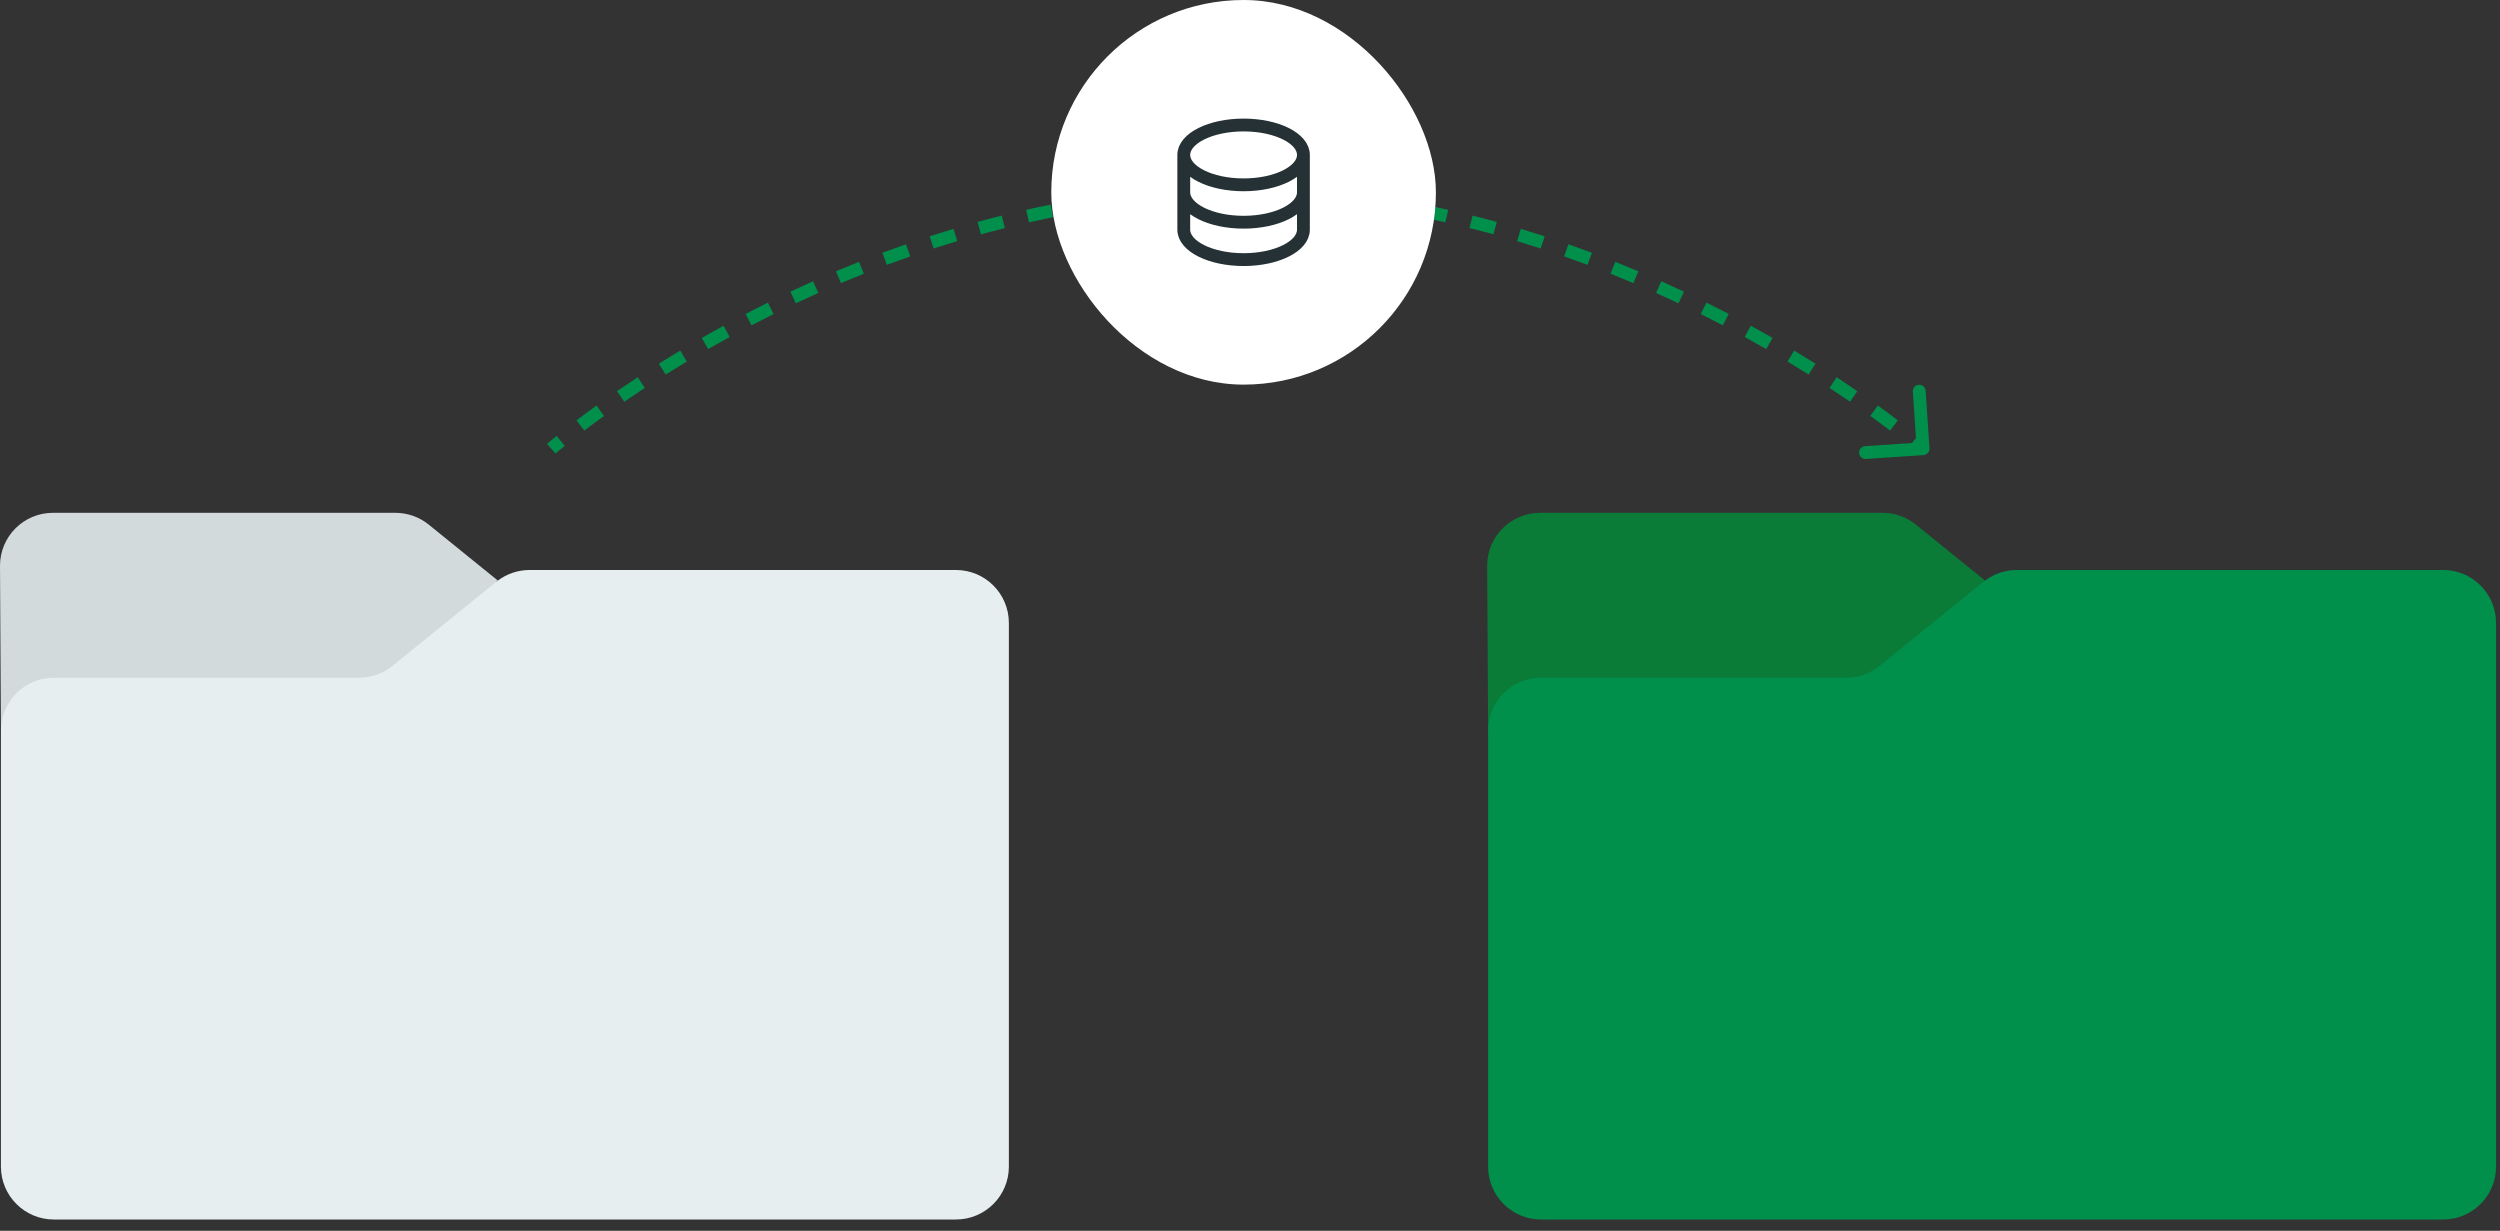
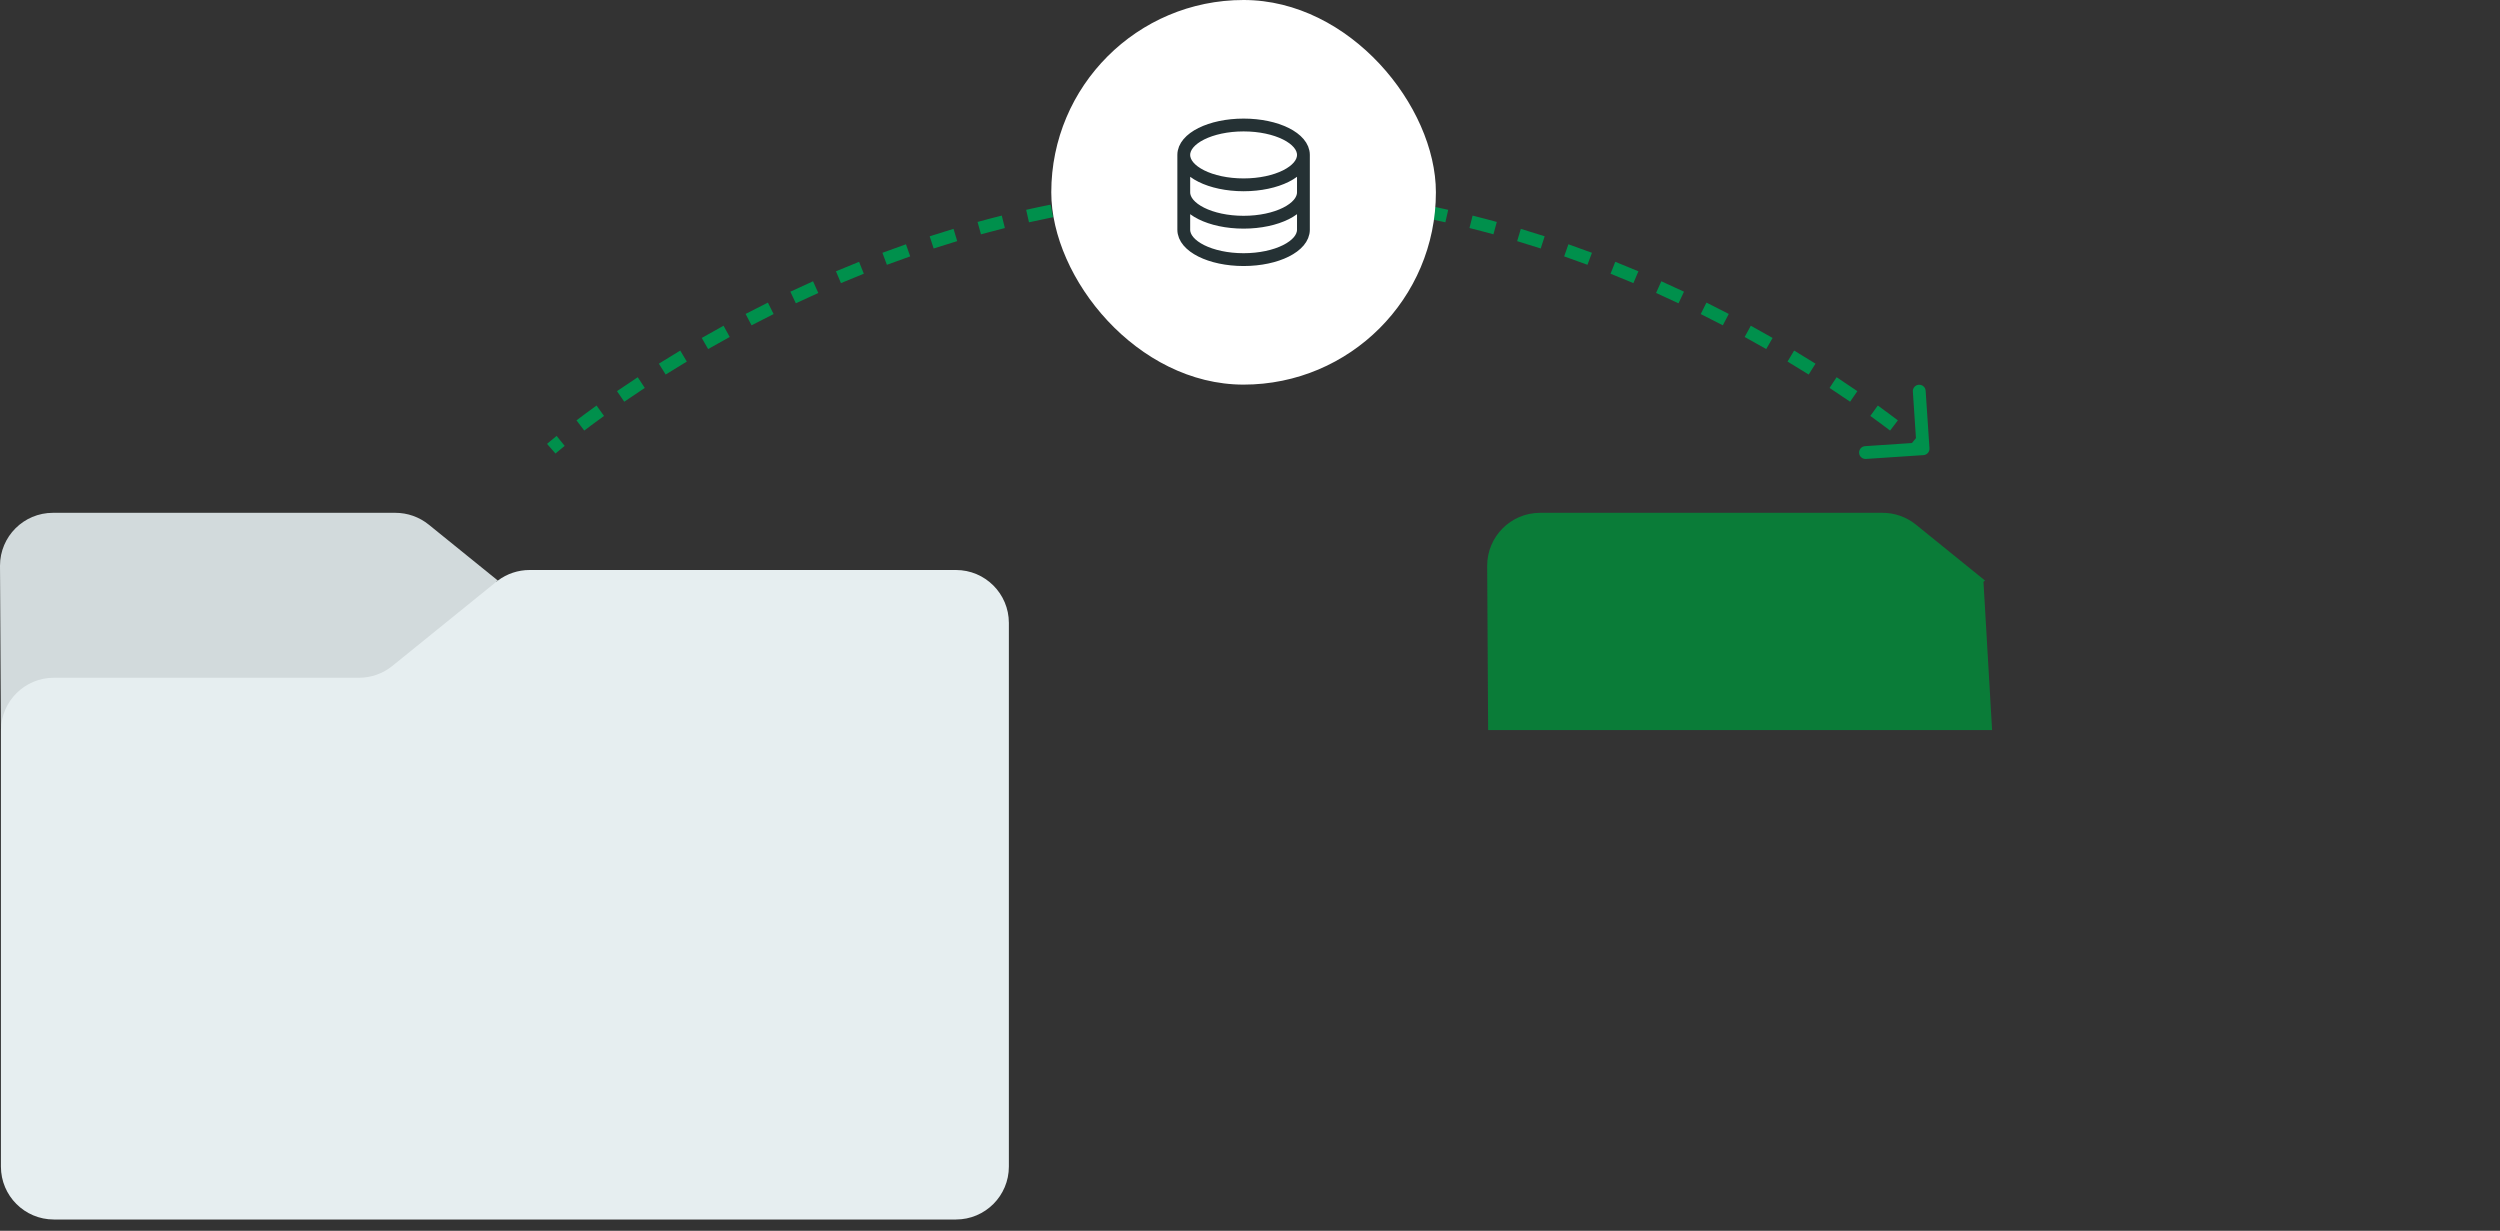
<svg xmlns="http://www.w3.org/2000/svg" width="195" height="96" viewBox="0 0 195 96" fill="none">
  <rect x="0" y="0" width="195" height="96" fill="#333333" stroke="none" />
  <path d="M0.074 56.947L0 44.127C0 41.847 1.848 40 4.127 40H30.842C31.787 40 32.703 40.325 33.438 40.918L38.833 45.285C38.791 45.316 38.751 45.347 38.711 45.38L39.383 56.947H0.074Z" fill="#D2DADC" />
  <path d="M78.692 48.587V90.994C78.692 93.274 76.844 95.121 74.566 95.121H4.199C1.921 95.121 0.072 93.274 0.072 90.994V56.991C0.072 56.977 0.072 56.962 0.074 56.947C0.096 54.689 1.935 52.865 4.199 52.865H28.002C28.947 52.865 29.864 52.54 30.598 51.947L38.711 45.38C38.751 45.347 38.791 45.316 38.832 45.285C39.546 44.751 40.413 44.46 41.308 44.46H74.566C76.844 44.46 78.692 46.308 78.692 48.587Z" fill="#E6EEF0" />
  <path d="M116.074 56.947L116 44.127C116 41.847 117.848 40 120.127 40H146.842C147.787 40 148.703 40.325 149.438 40.918L154.833 45.285C154.791 45.316 154.751 45.347 154.711 45.38L155.383 56.947H116.074Z" fill="#0A7C38" />
-   <path d="M194.692 48.587V90.994C194.692 93.274 192.844 95.121 190.566 95.121H120.199C117.921 95.121 116.072 93.274 116.072 90.994V56.991C116.072 56.977 116.072 56.962 116.074 56.947C116.096 54.689 117.935 52.865 120.199 52.865H144.002C144.947 52.865 145.864 52.54 146.598 51.947L154.71 45.38C154.751 45.347 154.791 45.316 154.832 45.285C155.546 44.751 156.413 44.46 157.308 44.46H190.566C192.844 44.46 194.692 46.308 194.692 48.587Z" fill="#00904C" />
  <path d="M150.033 35.499C150.309 35.481 150.517 35.242 150.499 34.967L150.2 30.477C150.182 30.201 149.944 29.993 149.668 30.011C149.393 30.029 149.184 30.268 149.203 30.543L149.468 34.534L145.477 34.8C145.201 34.818 144.993 35.056 145.011 35.332C145.029 35.607 145.268 35.816 145.543 35.797L150.033 35.499ZM43 35C43.329 35.376 43.329 35.376 43.329 35.376C43.329 35.376 43.329 35.376 43.329 35.376C43.329 35.376 43.329 35.376 43.329 35.376C43.329 35.376 43.329 35.376 43.329 35.376C43.329 35.376 43.33 35.376 43.33 35.376C43.33 35.376 43.331 35.375 43.331 35.374C43.333 35.373 43.336 35.371 43.339 35.367C43.346 35.361 43.358 35.352 43.373 35.339C43.402 35.313 43.447 35.275 43.508 35.224C43.628 35.122 43.808 34.972 44.047 34.779L43.732 34.39L43.416 34.002C43.173 34.2 42.987 34.354 42.862 34.46C42.8 34.513 42.753 34.553 42.721 34.581C42.705 34.594 42.692 34.605 42.684 34.612C42.68 34.616 42.677 34.619 42.674 34.62C42.673 34.621 42.672 34.622 42.672 34.623C42.672 34.623 42.671 34.623 42.671 34.623C42.671 34.623 42.671 34.624 42.671 34.624C42.671 34.624 42.671 34.624 42.671 34.624C42.671 34.624 42.671 34.624 42.671 34.624C42.671 34.624 42.671 34.624 43 35ZM45.269 33.186L45.572 33.584C46.022 33.242 46.538 32.859 47.115 32.443L46.823 32.038L46.531 31.632C45.946 32.053 45.424 32.441 44.967 32.788L45.269 33.186ZM48.409 30.922L48.692 31.334C49.193 30.99 49.727 30.631 50.293 30.259L50.019 29.841L49.744 29.423C49.173 29.798 48.633 30.162 48.126 30.51L48.409 30.922ZM51.657 28.79L51.922 29.214C52.45 28.883 53.001 28.545 53.572 28.202L53.315 27.773L53.058 27.344C52.48 27.691 51.925 28.032 51.391 28.367L51.657 28.79ZM54.985 26.793L55.234 27.227C55.779 26.915 56.34 26.6 56.917 26.284L56.677 25.846L56.437 25.407C55.854 25.726 55.287 26.044 54.737 26.36L54.985 26.793ZM58.389 24.931L58.62 25.374C59.181 25.081 59.755 24.789 60.341 24.497L60.119 24.049L59.896 23.602C59.303 23.896 58.724 24.192 58.157 24.487L58.389 24.931ZM61.862 23.205L62.076 23.657C62.649 23.386 63.232 23.118 63.827 22.852L63.622 22.395L63.418 21.939C62.818 22.208 62.228 22.479 61.649 22.752L61.862 23.205ZM65.399 21.622L65.594 22.083C66.179 21.835 66.774 21.591 67.378 21.35L67.193 20.886L67.008 20.421C66.397 20.664 65.796 20.912 65.204 21.162L65.399 21.622ZM69.003 20.186L69.178 20.655C69.776 20.431 70.382 20.212 70.995 19.998L70.83 19.526L70.665 19.054C70.045 19.271 69.433 19.492 68.828 19.718L69.003 20.186ZM72.67 18.906L72.824 19.382C73.43 19.185 74.042 18.994 74.662 18.808L74.518 18.329L74.374 17.85C73.748 18.038 73.128 18.232 72.516 18.431L72.67 18.906ZM76.382 17.794L76.514 18.276C77.13 18.107 77.752 17.943 78.38 17.786L78.259 17.301L78.138 16.816C77.502 16.975 76.872 17.14 76.249 17.312L76.382 17.794ZM80.15 16.852L80.26 17.34C80.882 17.201 81.509 17.068 82.141 16.942L82.044 16.452L81.946 15.961C81.306 16.089 80.67 16.223 80.041 16.365L80.15 16.852ZM83.95 16.097L84.035 16.589C84.665 16.48 85.3 16.378 85.94 16.284L85.867 15.789L85.794 15.294C85.146 15.39 84.503 15.493 83.865 15.604L83.95 16.097ZM87.791 15.531L87.851 16.027C88.484 15.951 89.121 15.882 89.763 15.821L89.716 15.323L89.669 14.825C89.018 14.887 88.372 14.957 87.731 15.035L87.791 15.531ZM91.65 15.166L91.684 15.664C92.323 15.621 92.965 15.586 93.611 15.559L93.591 15.06L93.57 14.56C92.915 14.587 92.263 14.623 91.616 14.667L91.65 15.166ZM95.525 15.007L95.532 15.507C95.854 15.502 96.177 15.5 96.5 15.5L96.5 15L96.5 14.5C96.172 14.5 95.845 14.502 95.518 14.507L95.525 15.007ZM96.5 15L96.5 15.5C96.823 15.5 97.146 15.502 97.468 15.507L97.475 15.007L97.482 14.507C97.155 14.502 96.828 14.5 96.5 14.5L96.5 15ZM99.409 15.06L99.389 15.559C100.035 15.586 100.678 15.621 101.316 15.664L101.35 15.166L101.384 14.667C100.737 14.623 100.085 14.587 99.43 14.56L99.409 15.06ZM103.284 15.323L103.237 15.821C103.879 15.882 104.516 15.951 105.149 16.027L105.209 15.531L105.27 15.035C104.628 14.957 103.982 14.887 103.331 14.825L103.284 15.323ZM107.133 15.789L107.06 16.284C107.7 16.378 108.335 16.48 108.965 16.589L109.05 16.097L109.136 15.604C108.497 15.493 107.854 15.39 107.206 15.294L107.133 15.789ZM110.956 16.451L110.858 16.942C111.491 17.068 112.118 17.201 112.74 17.34L112.85 16.852L112.959 16.365C112.33 16.223 111.694 16.089 111.054 15.961L110.956 16.451ZM114.741 17.301L114.619 17.786C115.248 17.943 115.87 18.106 116.486 18.276L116.619 17.794L116.751 17.312C116.128 17.14 115.498 16.975 114.862 16.816L114.741 17.301ZM118.482 18.329L118.338 18.808C118.958 18.994 119.57 19.185 120.176 19.382L120.33 18.906L120.484 18.431C119.872 18.232 119.252 18.038 118.625 17.85L118.482 18.329ZM122.17 19.526L122.005 19.998C122.618 20.212 123.224 20.431 123.821 20.655L123.997 20.186L124.172 19.718C123.567 19.492 122.955 19.271 122.335 19.054L122.17 19.526ZM125.807 20.886L125.622 21.35C126.226 21.591 126.821 21.835 127.406 22.083L127.601 21.622L127.796 21.162C127.204 20.912 126.603 20.664 125.992 20.421L125.807 20.886ZM129.378 22.395L129.174 22.852C129.768 23.118 130.351 23.386 130.924 23.657L131.138 23.205L131.351 22.752C130.772 22.479 130.183 22.208 129.582 21.939L129.378 22.395ZM132.881 24.049L132.659 24.497C133.246 24.789 133.819 25.081 134.38 25.374L134.612 24.931L134.843 24.487C134.276 24.192 133.697 23.896 133.104 23.602L132.881 24.049ZM136.323 25.846L136.083 26.284C136.66 26.6 137.221 26.915 137.766 27.227L138.015 26.793L138.263 26.36C137.713 26.044 137.146 25.726 136.563 25.407L136.323 25.846ZM139.685 27.773L139.428 28.202C139.999 28.545 140.549 28.883 141.078 29.214L141.343 28.79L141.609 28.367C141.075 28.032 140.52 27.691 139.942 27.344L139.685 27.773ZM142.981 29.841L142.707 30.259C143.273 30.631 143.807 30.99 144.308 31.334L144.591 30.922L144.874 30.51C144.367 30.162 143.827 29.798 143.256 29.423L142.981 29.841ZM146.177 32.038L145.885 32.443C146.462 32.859 146.978 33.242 147.428 33.584L147.731 33.186L148.033 32.788C147.576 32.441 147.054 32.053 146.47 31.632L146.177 32.038ZM149.268 34.39L148.953 34.779C149.192 34.972 149.372 35.122 149.492 35.224C149.553 35.275 149.598 35.313 149.627 35.339C149.642 35.352 149.653 35.361 149.661 35.367C149.664 35.371 149.667 35.373 149.669 35.374C149.669 35.375 149.67 35.376 149.67 35.376C149.671 35.376 149.671 35.376 149.671 35.376C149.671 35.376 149.671 35.376 149.671 35.376C149.671 35.376 149.671 35.376 149.671 35.376C149.671 35.376 149.671 35.376 149.671 35.376C149.671 35.376 149.671 35.376 150 35C150.329 34.624 150.329 34.624 150.329 34.624C150.329 34.624 150.329 34.624 150.329 34.624C150.329 34.624 150.329 34.624 150.329 34.624C150.329 34.624 150.329 34.623 150.329 34.623C150.329 34.623 150.328 34.623 150.328 34.623C150.328 34.622 150.327 34.621 150.326 34.62C150.323 34.619 150.32 34.616 150.316 34.612C150.308 34.605 150.295 34.594 150.279 34.581C150.247 34.553 150.2 34.513 150.137 34.46C150.012 34.354 149.827 34.2 149.584 34.002L149.268 34.39Z" fill="#00904C" />
  <rect x="82" width="30" height="30" rx="15" fill="white" />
  <path d="M92.334 12.083V17.917C92.334 19.206 94.424 20.25 97.001 20.25C99.578 20.25 101.667 19.206 101.667 17.917V12.083M92.334 12.083C92.334 13.373 94.424 14.417 97.001 14.417C99.578 14.417 101.667 13.373 101.667 12.083M92.334 12.083C92.334 10.794 94.424 9.75 97.001 9.75C99.578 9.75 101.667 10.794 101.667 12.083M101.667 15C101.667 16.289 99.578 17.333 97.001 17.333C94.424 17.333 92.334 16.289 92.334 15" stroke="#253134" stroke-linecap="round" stroke-linejoin="round" />
</svg>